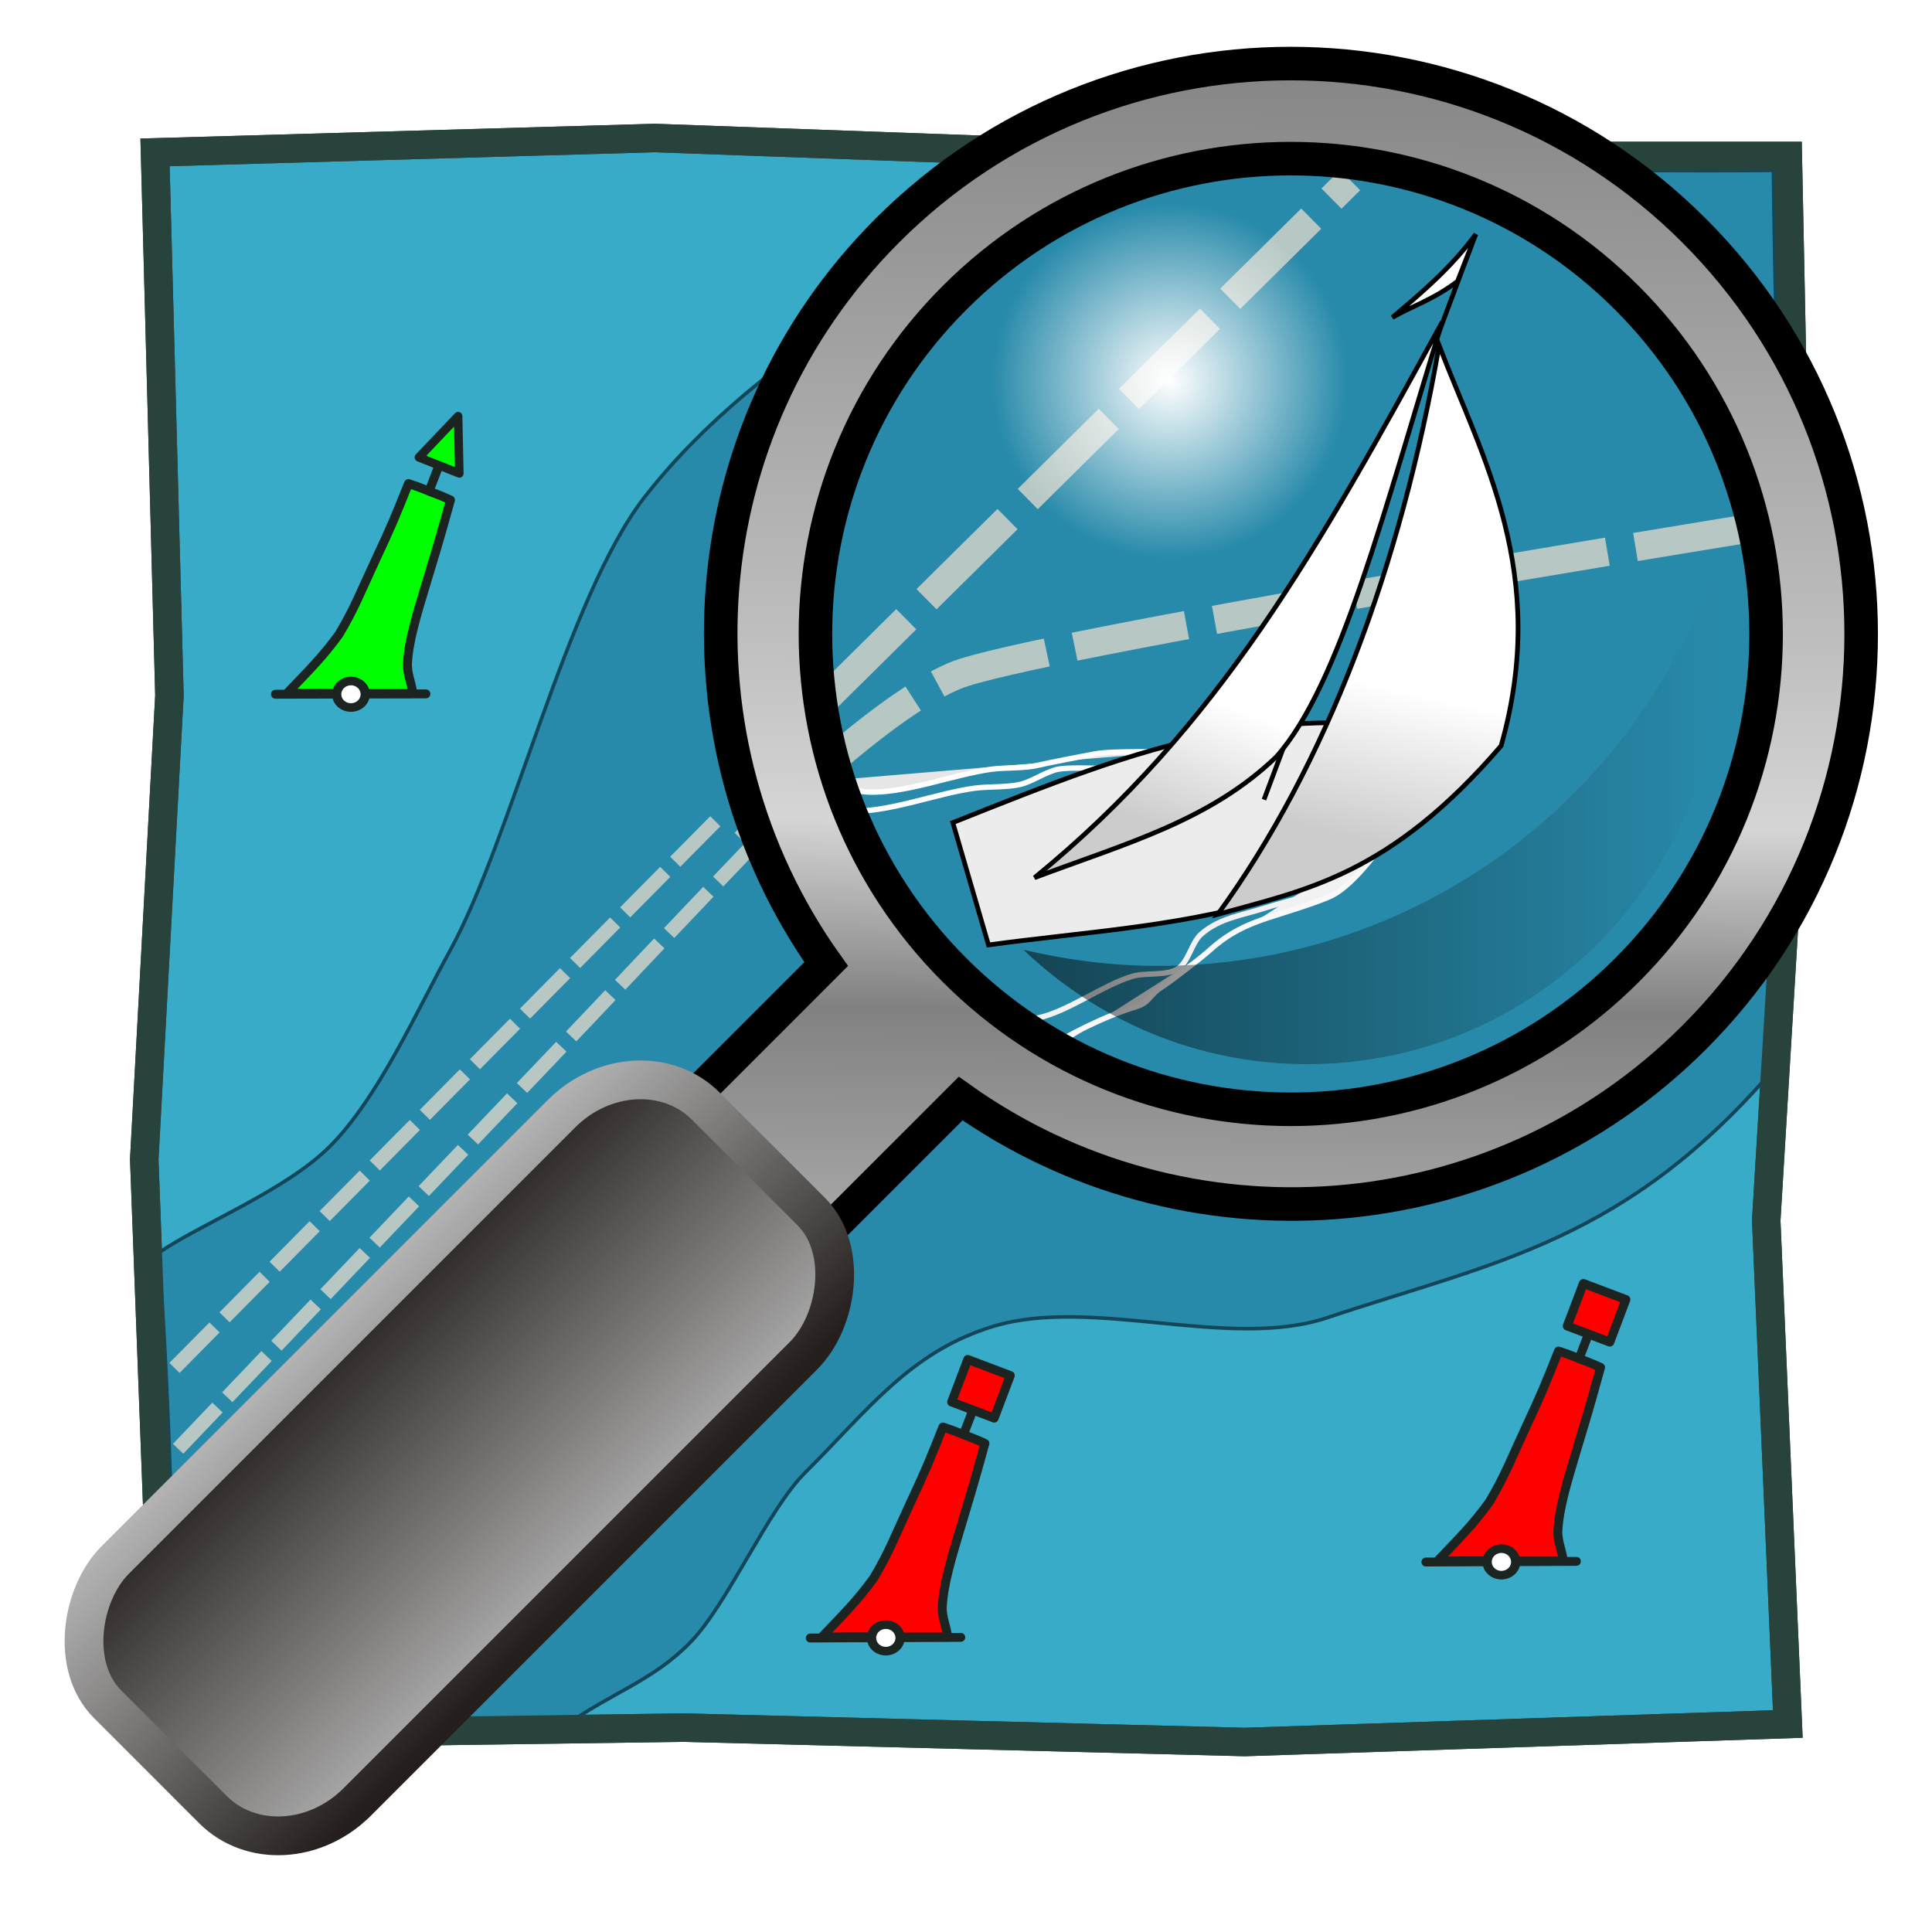
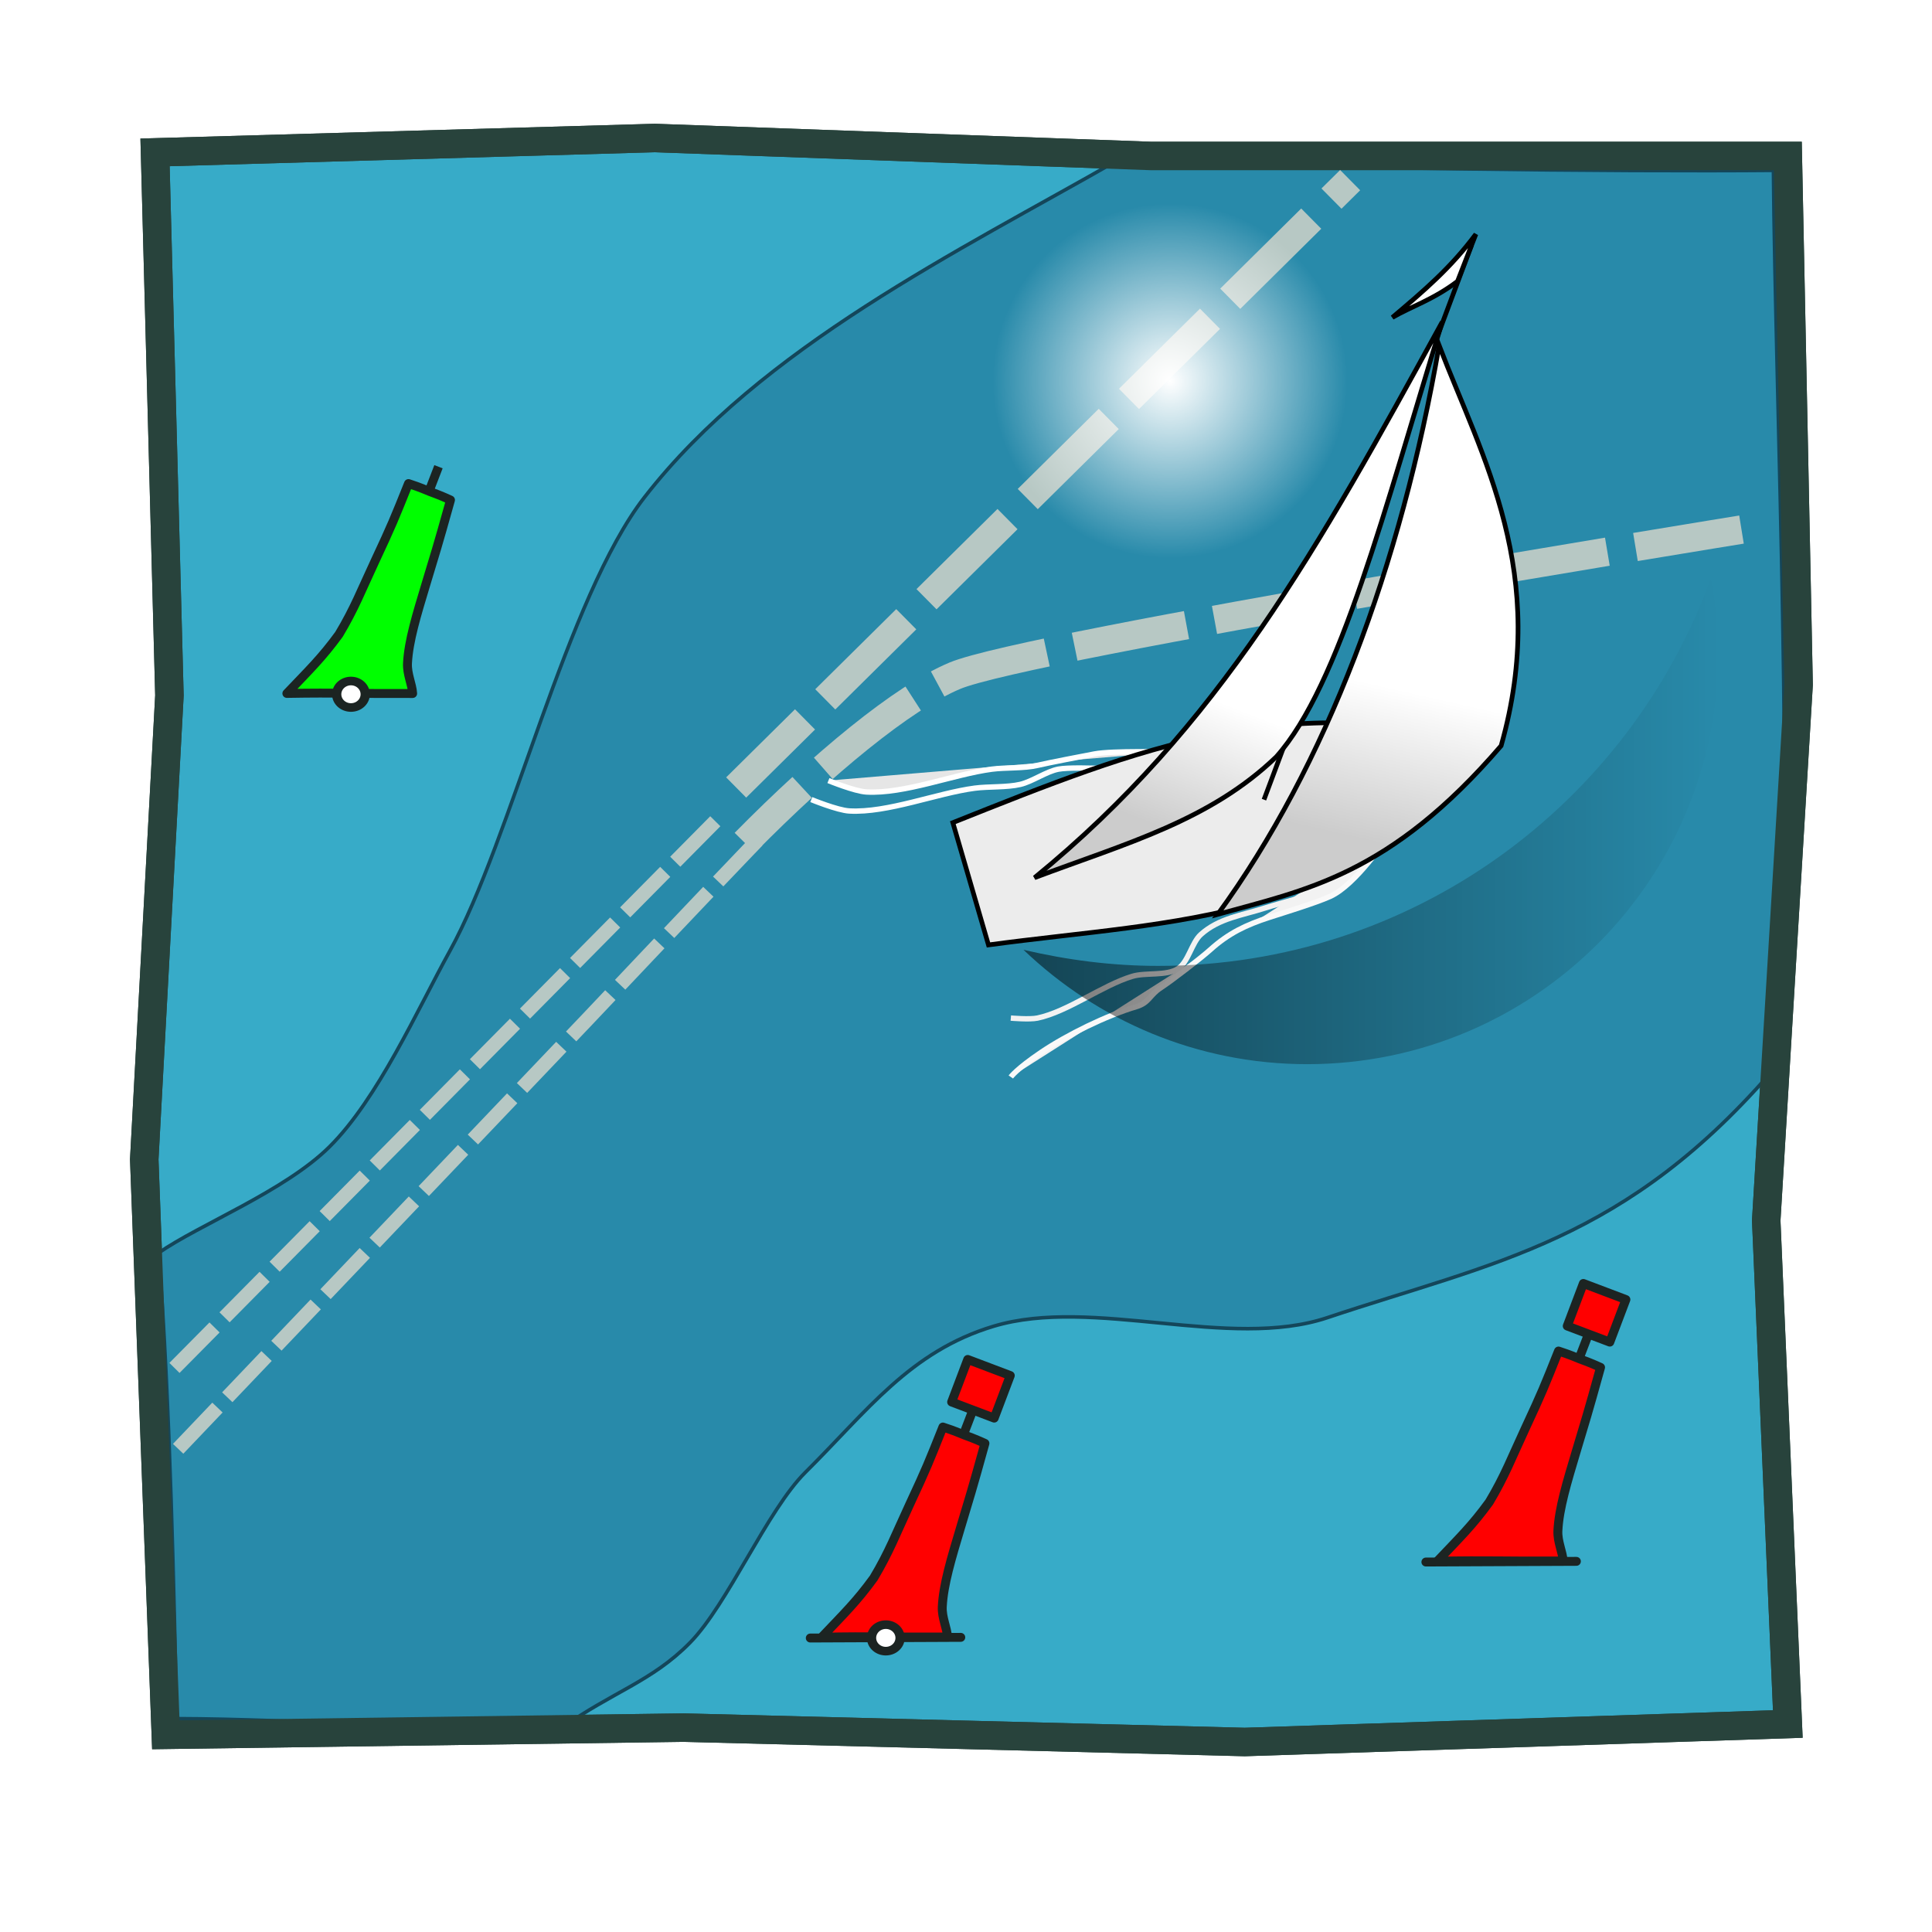
<svg xmlns="http://www.w3.org/2000/svg" xmlns:ns1="http://sodipodi.sourceforge.net/DTD/sodipodi-0.dtd" xmlns:ns2="http://www.inkscape.org/namespaces/inkscape" xmlns:xlink="http://www.w3.org/1999/xlink" width="360" height="360" id="svg2" ns1:version="0.32" ns2:version="0.46" version="1.0" ns1:docname="OSeaM_Sail360x360px.svg" ns2:output_extension="org.inkscape.output.svg.inkscape" style="display:inline" ns2:export-filename="/home/uuu/Osm/OSM/Oseam_2.png" ns2:export-xdpi="90" ns2:export-ydpi="90">
  <defs id="defs4">
    <linearGradient ns2:collect="always" xlink:href="#linearGradient2419" id="linearGradient2683" gradientUnits="userSpaceOnUse" gradientTransform="matrix(1.196,0,0,0.836,261.301,86.288)" x1="156.338" y1="184.921" x2="264.569" y2="184.921" />
    <radialGradient ns2:collect="always" xlink:href="#linearGradient2411" id="radialGradient2681" gradientUnits="userSpaceOnUse" cx="212.598" cy="70.866" fx="212.598" fy="70.866" r="35.433" />
    <linearGradient id="linearGradient2657">
      <stop style="stop-color:#241f1c;stop-opacity:1" offset="0" id="stop2659" />
      <stop style="stop-color:#b3b3b3;stop-opacity:1" offset="1" id="stop2661" />
    </linearGradient>
    <linearGradient ns2:collect="always" xlink:href="#linearGradient2657" id="linearGradient2679" gradientUnits="userSpaceOnUse" gradientTransform="matrix(0.62,0,0,1.451,273.708,-347.899)" x1="414.132" y1="240.144" x2="302.991" y2="240.802" />
    <linearGradient id="linearGradient2663">
      <stop style="stop-color:#241f1c;stop-opacity:1" offset="0" id="stop2665" />
      <stop style="stop-color:#b3b3b3;stop-opacity:1" offset="1" id="stop2667" />
    </linearGradient>
    <linearGradient ns2:collect="always" xlink:href="#linearGradient2663" id="linearGradient2677" gradientUnits="userSpaceOnUse" gradientTransform="matrix(0.628,0,0,1.472,273.708,-359.726)" x1="299.373" y1="252.27" x2="411.727" y2="252.27" />
    <linearGradient ns2:collect="always" xlink:href="#linearGradient1754" id="linearGradient2675" gradientUnits="userSpaceOnUse" gradientTransform="matrix(0.707,0.707,-0.707,0.707,422.904,-69.6)" x1="150.495" y1="42.808" x2="345.533" y2="242.18" />
    <linearGradient ns2:collect="always" id="linearGradient3266">
      <stop style="stop-color:#ffffff;stop-opacity:1;" offset="0" id="stop3268" />
      <stop style="stop-color:#cccccc;stop-opacity:1" offset="1" id="stop3270" />
    </linearGradient>
    <linearGradient ns2:collect="always" id="linearGradient3258">
      <stop style="stop-color:#ffffff;stop-opacity:1" offset="0" id="stop3260" />
      <stop style="stop-color:#cccccc;stop-opacity:1" offset="1" id="stop3262" />
    </linearGradient>
    <linearGradient id="linearGradient2419">
      <stop style="stop-color:#000000;stop-opacity:0.505;" offset="0" id="stop2420" />
      <stop style="stop-color:#000000;stop-opacity:0;" offset="1" id="stop2421" />
    </linearGradient>
    <linearGradient ns2:collect="always" xlink:href="#linearGradient2419" id="linearGradient2487" gradientUnits="userSpaceOnUse" gradientTransform="scale(1.196,0.836)" x1="156.338" y1="184.921" x2="264.569" y2="184.921" />
    <linearGradient id="linearGradient2411">
      <stop style="stop-color:#ffffff;stop-opacity:1;" offset="0" id="stop2412" />
      <stop style="stop-color:#ffffff;stop-opacity:0;" offset="1" id="stop2413" />
    </linearGradient>
    <radialGradient ns2:collect="always" xlink:href="#linearGradient2411" id="radialGradient2415" cx="212.598" cy="70.866" fx="212.598" fy="70.866" r="35.433" gradientUnits="userSpaceOnUse" />
    <linearGradient ns2:collect="always" xlink:href="#linearGradient1767" id="linearGradient2502" gradientUnits="userSpaceOnUse" gradientTransform="matrix(0.62,0,0,1.451,27.925,-224.146)" x1="414.132" y1="240.144" x2="302.991" y2="240.802" />
    <linearGradient id="linearGradient1767">
      <stop style="stop-color:#3f3318;stop-opacity:1;" offset="0" id="stop1768" />
      <stop style="stop-color:#815f0e;stop-opacity:1;" offset="1" id="stop1769" />
    </linearGradient>
    <linearGradient ns2:collect="always" xlink:href="#linearGradient1767" id="linearGradient2500" gradientUnits="userSpaceOnUse" gradientTransform="matrix(0.628,0,0,1.472,27.925,-235.973)" x1="299.373" y1="252.27" x2="411.727" y2="252.27" />
    <linearGradient id="linearGradient1754">
      <stop style="stop-color:#747474;stop-opacity:1;" offset="0" id="stop1755" />
      <stop style="stop-color:#bebebe;stop-opacity:1;" offset="0.5" id="stop1757" />
      <stop style="stop-color:#d5d5d5;stop-opacity:1;" offset="0.625" id="stop1759" />
      <stop style="stop-color:#818181;stop-opacity:1;" offset="0.75" id="stop1758" />
      <stop style="stop-color:#c3c3c3;stop-opacity:1;" offset="1" id="stop1756" />
    </linearGradient>
    <linearGradient ns2:collect="always" xlink:href="#linearGradient1754" id="linearGradient2505" gradientUnits="userSpaceOnUse" gradientTransform="matrix(0.707,0.707,-0.707,0.707,161.603,-155.887)" x1="150.495" y1="42.808" x2="345.533" y2="242.18" />
    <linearGradient id="linearGradient3318">
      <stop id="stop3320" offset="0" style="stop-color:#c4c8b7;stop-opacity:1" />
      <stop style="stop-color:#8f9a96;stop-opacity:1" offset="0.474" id="stop3322" />
      <stop id="stop3326" offset="1" style="stop-color:#5e756d;stop-opacity:1" />
    </linearGradient>
    <linearGradient ns2:collect="always" id="linearGradient3302">
      <stop style="stop-color:#1c3731;stop-opacity:1" offset="0" id="stop3304" />
      <stop id="stop3314" offset="0.076" style="stop-color:#949e98;stop-opacity:1;" />
      <stop id="stop3310" offset="0.58" style="stop-color:#cccccc;stop-opacity:1" />
      <stop style="stop-color:#839089;stop-opacity:0;" offset="1" id="stop3306" />
    </linearGradient>
    <linearGradient id="linearGradient3216">
      <stop id="stop3218" offset="0" style="stop-color:#565d62;stop-opacity:1;" />
      <stop style="stop-color:#00222b;stop-opacity:1" offset="0.704" id="stop3224" />
      <stop id="stop3222" offset="1" style="stop-color:#b7c8be;stop-opacity:1" />
    </linearGradient>
    <linearGradient id="linearGradient3159">
      <stop style="stop-color:#41626e;stop-opacity:1" offset="0" id="stop3161" />
      <stop id="stop3190" offset="0.578" style="stop-color:#0b2822;stop-opacity:1" />
      <stop style="stop-color:#b7c8be;stop-opacity:1" offset="1" id="stop3163" />
    </linearGradient>
    <ns2:perspective ns1:type="inkscape:persp3d" ns2:vp_x="0 : 526.18109 : 1" ns2:vp_y="0 : 1000 : 0" ns2:vp_z="744.09448 : 526.18109 : 1" ns2:persp3d-origin="372.04724 : 350.78739 : 1" id="perspective10" />
    <linearGradient ns2:collect="always" xlink:href="#linearGradient3302" id="linearGradient3308" x1="50.508" y1="290.299" x2="130.399" y2="211.202" gradientUnits="userSpaceOnUse" />
    <linearGradient ns2:collect="always" xlink:href="#linearGradient3266" id="linearGradient3281" gradientUnits="userSpaceOnUse" x1="-35.799" y1="267.872" x2="-38.554" y2="297.413" />
    <linearGradient ns2:collect="always" xlink:href="#linearGradient3258" id="linearGradient3283" gradientUnits="userSpaceOnUse" x1="4.131" y1="254.478" x2="6.008" y2="287.524" />
    <filter ns2:collect="always" id="filter3443">
      <feGaussianBlur ns2:collect="always" stdDeviation="0.829" id="feGaussianBlur3445" />
    </filter>
    <filter ns2:collect="always" id="filter3459">
      <feGaussianBlur ns2:collect="always" stdDeviation="0.552" id="feGaussianBlur3461" />
    </filter>
    <filter ns2:collect="always" id="filter3463" x="-0.021" width="1.041" y="-0.146" height="1.293">
      <feGaussianBlur ns2:collect="always" stdDeviation="0.551" id="feGaussianBlur3465" />
    </filter>
    <filter ns2:collect="always" id="filter3467" x="-0.02" width="1.041" y="-0.154" height="1.308">
      <feGaussianBlur ns2:collect="always" stdDeviation="0.547" id="feGaussianBlur3469" />
    </filter>
  </defs>
  <ns1:namedview id="base" pagecolor="#ffffff" bordercolor="#666666" borderopacity="1.0" ns2:pageopacity="0.0" ns2:pageshadow="2" ns2:zoom="0.49930557" ns2:cx="144.75636" ns2:cy="154.89776" ns2:document-units="px" ns2:current-layer="layer5" showgrid="false" ns2:window-width="1498" ns2:window-height="1118" ns2:window-x="59" ns2:window-y="29" />
  <g ns2:groupmode="layer" id="layer3" ns2:label="Karte" style="display:inline" ns1:insensitive="true">
    <path style="fill:#37abc8;fill-opacity:1;fill-rule:evenodd;stroke:#28433c;stroke-width:5.307;stroke-linecap:butt;stroke-linejoin:miter;stroke-miterlimit:4;stroke-dasharray:none;stroke-opacity:1" d="M 28.889,28.395 L 31.57,129.586 L 26.879,216.034 L 30.9,323.256 L 127.4,321.916 L 231.942,324.597 L 333.133,321.246 L 329.112,227.426 L 335.143,127.576 L 333.133,29.065 L 214.518,29.065 L 122.039,25.714 L 28.889,28.395 z" id="path2477" ns1:nodetypes="ccccccccccccc" />
    <path style="fill:none;fill-rule:evenodd;stroke:#b7c8c4;stroke-width:2.654;stroke-linecap:butt;stroke-linejoin:round;stroke-miterlimit:4;stroke-dasharray:10.614, 2.654;stroke-dashoffset:0;stroke-opacity:1;display:inline" d="M 32.994,269.947 L 109.668,188.172 C 109.668,188.172 158.007,133.303 177.57,125.083" id="path2481" ns1:nodetypes="ccs" />
    <path style="fill:#288aaa;fill-opacity:1;fill-rule:evenodd;stroke:#14465a;stroke-width:0.663;stroke-linecap:butt;stroke-linejoin:miter;stroke-miterlimit:4;stroke-dasharray:none;stroke-opacity:1" d="M 29.559,233.458 C 37.156,228.177 53.068,221.944 61.391,213.689 C 70.424,204.729 77.694,188.306 83.841,177.166 C 95.221,156.541 105.649,111.239 120.104,92.639 C 141.889,64.61 178.579,46.843 208.487,29.735 C 243.854,31.399 301.441,31.999 330.452,31.746 C 330.824,75.266 334.495,156.576 331.122,198.523 C 302.983,231.526 278.474,235.093 247.355,245.52 C 229.03,251.66 203.654,241.562 185.146,247.126 C 169.589,251.803 161.613,262.892 150.084,274.336 C 142.949,281.418 135.615,298.935 128.563,306.098 C 121.426,313.349 114.161,315.228 104.59,322.03 C 83.35,322.544 56.351,320.326 32.91,320.241 C 32.48,299.374 31.696,260.686 29.559,233.458 z" id="path2485" ns1:nodetypes="cssscccssssccc" />
    <path style="fill:none;fill-rule:evenodd;stroke:#b7c8c4;stroke-width:2.654;stroke-linecap:butt;stroke-linejoin:round;stroke-miterlimit:4;stroke-dasharray:10.614, 2.654;stroke-dashoffset:0;stroke-opacity:1;display:inline" d="M 33.196,269.963 L 109.43,189.969 C 109.43,189.969 129.527,168.688 141.105,156.626" id="path3259" ns1:nodetypes="ccc" />
    <path style="fill:none;fill-rule:evenodd;stroke:#b7c8c4;stroke-width:2.654;stroke-linecap:butt;stroke-linejoin:miter;stroke-miterlimit:4;stroke-dasharray:10.614, 2.654;stroke-dashoffset:0;stroke-opacity:1;display:inline" d="M 32.51,254.895 L 133.913,152.393" id="path3261" />
    <path ns1:nodetypes="ccccccccccccc" id="path5024" d="M 28.889,28.395 L 31.57,129.586 L 26.879,216.034 L 30.9,323.256 L 127.4,321.916 L 231.942,324.597 L 333.133,321.246 L 329.112,227.426 L 335.143,127.576 L 333.133,29.065 L 214.518,29.065 L 122.039,25.714 L 28.889,28.395 z" style="fill:none;fill-opacity:1;fill-rule:evenodd;stroke:#28433c;stroke-width:5.307;stroke-linecap:butt;stroke-linejoin:miter;stroke-miterlimit:4;stroke-dasharray:none;stroke-opacity:1" />
  </g>
  <g ns2:groupmode="layer" id="layer4" ns2:label="Seez" style="display:inline" ns1:insensitive="true">
    <g id="g3312" transform="matrix(0.953,0.368,-0.368,0.953,82.671,-73.853)">
      <path style="fill:#ff0000;fill-opacity:1;fill-rule:nonzero;stroke:#1c2422;stroke-width:1.626;stroke-linecap:round;stroke-linejoin:round;stroke-miterlimit:4;stroke-dasharray:none;stroke-opacity:1" d="M 219.332,312.878 C 208.772,317.025 206.876,317.525 197.937,321.177 C 200.267,315.517 201.528,312.825 202.897,307.689 C 203.826,302.303 203.789,298.644 204.183,292.768 C 204.67,285.493 204.673,284.429 204.75,277.452 C 207.151,277.323 208.066,277.398 208.864,277.4 C 209.662,277.402 210.577,277.331 212.978,277.471 C 213.896,286.754 213.896,287.464 214.356,293.326 C 214.816,299.196 215.17,304.211 216.457,308.079 C 217.09,309.983 218.631,311.329 219.332,312.878 z" id="path3339" ns1:nodetypes="cccscscssc" />
      <g id="g3341" transform="matrix(0.685,-0.268,0.268,0.685,35.208,228.118)">
        <path id="path3343" d="M 157.096,198.613 L 194.416,198.613" style="fill:#1c2422;fill-opacity:1;fill-rule:evenodd;stroke:#1c2422;stroke-width:2.211;stroke-linecap:round;stroke-linejoin:round;stroke-miterlimit:4;stroke-dasharray:none;stroke-opacity:1" />
        <path transform="matrix(0.824,0,0,0.765,50.348,62.557)" d="M 156.574,177.92 A 4.293,4.293 0 1 1 147.987,177.92 A 4.293,4.293 0 1 1 156.574,177.92 z" ns1:ry="4.2931485" ns1:rx="4.2931485" ns1:cy="177.92" ns1:cx="152.2805" id="path3345" style="fill:#ffffff;fill-opacity:1;fill-rule:nonzero;stroke:#1c2422;stroke-width:2.786;stroke-linejoin:round;stroke-miterlimit:4;stroke-dasharray:none;stroke-opacity:1" ns1:type="arc" />
      </g>
      <rect style="fill:#ff0000;fill-opacity:1;fill-rule:nonzero;stroke:#1c2422;stroke-width:1.626;stroke-linecap:round;stroke-linejoin:round;stroke-miterlimit:4;stroke-dasharray:none;stroke-opacity:1" id="rect3347" width="8.298" height="8.298" x="202.701" y="265.722" transform="matrix(1,-6.906601e-3,6.906601e-3,1,0,0)" ns2:transform-center-y="-5.3277867" ns2:transform-center-x="-2.1889658e-05" />
      <path style="fill:none;fill-rule:evenodd;stroke:#1c2422;stroke-width:1.626;stroke-linecap:butt;stroke-linejoin:miter;stroke-miterlimit:4;stroke-dasharray:none;stroke-opacity:1" d="M 208.749,277.486 L 208.737,272.605" id="path3349" ns1:nodetypes="cc" />
    </g>
    <path style="fill:none;fill-rule:evenodd;stroke:#b7c8c4;stroke-width:5.307;stroke-linecap:butt;stroke-linejoin:round;stroke-miterlimit:4;stroke-dasharray:21.229, 5.307;stroke-dashoffset:6.369;stroke-opacity:1" d="M 138.781,157.047 C 153.279,142.344 168.164,130.013 177.914,125.916 C 191.562,120.181 324.501,98.678 324.501,98.678" id="path3351" ns1:nodetypes="csc" />
    <path style="fill:none;fill-rule:evenodd;stroke:#b7c8c4;stroke-width:5.307;stroke-linecap:butt;stroke-linejoin:round;stroke-miterlimit:4;stroke-dasharray:21.229, 5.307;stroke-dashoffset:3.184;stroke-opacity:1" d="M 137.175,146.739 L 251.58,33.566" id="path3353" ns1:nodetypes="cc" />
    <g id="g2512" transform="matrix(0.952,0.37,-0.37,0.952,-52.324,-263.846)">
      <path ns1:nodetypes="cccscscssc" id="path2486" d="M 257.332,312.878 C 246.772,317.025 244.876,317.525 235.937,321.177 C 238.267,315.517 239.528,312.825 240.897,307.689 C 241.826,302.303 241.789,298.644 242.183,292.768 C 242.67,285.493 242.673,284.429 242.75,277.452 C 245.151,277.323 246.066,277.398 246.864,277.4 C 247.662,277.402 248.577,277.331 250.978,277.471 C 251.896,286.754 251.896,287.464 252.356,293.326 C 252.816,299.196 253.17,304.211 254.457,308.079 C 255.09,309.983 256.631,311.329 257.332,312.878 z" style="fill:#00ff00;fill-opacity:1;fill-rule:nonzero;stroke:#1c2422;stroke-width:1.626;stroke-linecap:round;stroke-linejoin:round;stroke-miterlimit:4;stroke-dasharray:none;stroke-opacity:1" />
      <g transform="matrix(0.685,-0.268,0.268,0.685,73.208,228.118)" id="g2488">
-         <path style="fill:#1c2422;fill-opacity:1;fill-rule:evenodd;stroke:#1c2422;stroke-width:2.211;stroke-linecap:round;stroke-linejoin:round;stroke-miterlimit:4;stroke-dasharray:none;stroke-opacity:1" d="M 157.096,198.613 L 194.416,198.613" id="path2490" />
        <path ns1:type="arc" style="fill:#ffffff;fill-opacity:1;fill-rule:nonzero;stroke:#1c2422;stroke-width:2.786;stroke-linejoin:round;stroke-miterlimit:4;stroke-dasharray:none;stroke-opacity:1" id="path2492" ns1:cx="152.2805" ns1:cy="177.92" ns1:rx="4.2931485" ns1:ry="4.2931485" d="M 156.574,177.92 A 4.293,4.293 0 1 1 147.987,177.92 A 4.293,4.293 0 1 1 156.574,177.92 z" transform="matrix(0.824,0,0,0.765,50.348,62.557)" />
      </g>
      <path ns1:nodetypes="cc" id="path2496" d="M 246.749,277.486 L 246.737,272.605" style="fill:none;fill-rule:evenodd;stroke:#1c2422;stroke-width:1.626;stroke-linecap:butt;stroke-linejoin:miter;stroke-miterlimit:4;stroke-dasharray:none;stroke-opacity:1" />
-       <path style="fill:#00ff00;fill-opacity:1;fill-rule:nonzero;stroke:#1c2422;stroke-width:1.555;stroke-linecap:round;stroke-linejoin:round;stroke-miterlimit:4;stroke-opacity:1" ns2:transform-center-x="0.53351811" ns2:transform-center-y="-6.2261267" d="M 246.734,262.71 L 250.724,272.368 L 242.788,272.308 L 246.734,262.71 z" id="path2510" ns1:nodetypes="cccc" />
    </g>
    <path style="fill:#f2f2f2;fill-rule:evenodd;stroke:#f9f9f9;stroke-width:1px;stroke-linecap:butt;stroke-linejoin:miter;stroke-opacity:1;filter:url(#filter3459)" d="M 258.453,156.07 C 258.453,156.07 252.648,164.89 247.832,167.045 C 245.09,168.273 239.36,170.014 236.502,170.94 C 232.163,172.345 228.914,173.905 225.527,176.959 C 223.82,178.497 218.251,182.792 216.322,184.04 C 214.151,185.443 214.195,186.841 211.719,187.58 C 206.159,189.238 198.823,192.827 194.017,196.077 C 189.375,199.215 188.352,200.68 188.352,200.68" id="path3299" ns1:nodetypes="csssssss" />
    <path style="fill:#e6e6e6;fill-rule:evenodd;stroke:#ffffff;stroke-width:1px;stroke-linecap:butt;stroke-linejoin:miter;stroke-opacity:1;filter:url(#filter3467)" d="M 217.738,140.138 C 217.738,140.138 207.267,139.849 203.93,140.492 C 201.683,140.925 195.535,142.091 193.309,142.616 C 190.819,143.204 187.347,142.989 184.812,143.324 C 177.748,144.259 168.559,147.97 161.445,147.573 C 159.23,147.449 154.364,145.449 154.364,145.449" id="path3301" ns1:nodetypes="csssss" />
    <path ns1:nodetypes="csssss" id="path3303" d="M 214.551,143.678 C 214.551,143.678 200.541,142.682 197.203,143.324 C 194.956,143.757 192.349,145.631 190.122,146.157 C 187.633,146.744 184.161,146.529 181.625,146.865 C 174.562,147.799 165.372,151.511 158.258,151.113 C 156.044,150.99 151.177,148.989 151.177,148.989" style="fill:none;fill-rule:evenodd;stroke:#ffffff;stroke-width:1px;stroke-linecap:butt;stroke-linejoin:miter;stroke-opacity:1;filter:url(#filter3463)" />
    <path ns1:nodetypes="csssssss" id="path3305" d="M 259.161,152.176 C 259.161,152.176 251.94,163.473 247.123,165.629 C 244.382,166.857 238.652,168.244 235.794,169.17 C 231.455,170.575 227.144,171.072 223.757,174.126 C 222.05,175.665 221.438,179.252 219.508,180.499 C 217.338,181.902 213.487,181.177 211.011,181.915 C 205.451,183.573 198.986,188.51 193.309,189.704 C 191.853,190.01 188.352,189.704 188.352,189.704" style="fill:none;fill-rule:evenodd;stroke:#f2f2f2;stroke-width:1px;stroke-linecap:butt;stroke-linejoin:miter;stroke-opacity:1;filter:url(#filter3443)" />
    <g id="g3274" transform="matrix(0.838,0.24,-0.24,0.838,322.06,-84.989)">
      <path ns1:nodetypes="cccc" id="path2470" d="M 23.032,260.362 C -23.976,261.645 -49.575,281.712 -84.117,308.428 L -69.597,331.46 C -32.643,315.238 4.343,305.577 23.032,260.362 z" style="fill:#ececec;fill-opacity:1;fill-rule:evenodd;stroke:#000000;stroke-width:1px;stroke-linecap:butt;stroke-linejoin:miter;stroke-opacity:1" />
      <path ns1:nodetypes="cc" id="path2472" d="M -21.53,285.396 L -11.516,159.221" style="fill:none;fill-rule:evenodd;stroke:#000000;stroke-width:1px;stroke-linecap:butt;stroke-linejoin:miter;stroke-opacity:1" />
      <path ns1:nodetypes="cccc" id="path2474" d="M -21.53,275.883 C -31.434,292.907 -47.218,302.42 -64.089,314.937 C -34.94,272.971 -25.237,230.698 -13.018,176.745 C -13.879,218.115 -12.594,257.361 -21.53,275.883 z" style="fill:url(#linearGradient3281);fill-opacity:1;fill-rule:evenodd;stroke:#000000;stroke-width:1px;stroke-linecap:butt;stroke-linejoin:miter;stroke-opacity:1" />
      <path ns1:nodetypes="cccc" id="path2476" d="M -12.267,181.752 C -7.11,229.357 -10.768,274.749 -24.284,311.683 C -7.732,301.512 8.763,293.598 24.033,260.362 C 23.912,222.061 3.128,202.233 -12.267,181.752 z" style="fill:url(#linearGradient3283);fill-opacity:1;fill-rule:evenodd;stroke:#000000;stroke-width:1px;stroke-linecap:butt;stroke-linejoin:miter;stroke-opacity:1" />
      <path ns1:nodetypes="cccc" id="path2478" d="M -23.533,178.748 C -18.513,171.248 -14.429,165.086 -11.266,156.718 L -12.267,167.483 C -16.177,172.705 -20.217,175.311 -23.533,178.748 z" style="fill:#ffffff;fill-opacity:1;fill-rule:evenodd;stroke:#000000;stroke-width:1px;stroke-linecap:butt;stroke-linejoin:miter;stroke-opacity:1" />
    </g>
    <g transform="matrix(0.953,0.368,-0.368,0.953,197.381,-88.014)" id="g3285">
      <path ns1:nodetypes="cccscscssc" id="path3287" d="M 219.332,312.878 C 208.772,317.025 206.876,317.525 197.937,321.177 C 200.267,315.517 201.528,312.825 202.897,307.689 C 203.826,302.303 203.789,298.644 204.183,292.768 C 204.67,285.493 204.673,284.429 204.75,277.452 C 207.151,277.323 208.066,277.398 208.864,277.4 C 209.662,277.402 210.577,277.331 212.978,277.471 C 213.896,286.754 213.896,287.464 214.356,293.326 C 214.816,299.196 215.17,304.211 216.457,308.079 C 217.09,309.983 218.631,311.329 219.332,312.878 z" style="fill:#ff0000;fill-opacity:1;fill-rule:nonzero;stroke:#1c2422;stroke-width:1.626;stroke-linecap:round;stroke-linejoin:round;stroke-miterlimit:4;stroke-dasharray:none;stroke-opacity:1" />
      <g transform="matrix(0.685,-0.268,0.268,0.685,35.208,228.118)" id="g3289">
        <path style="fill:#1c2422;fill-opacity:1;fill-rule:evenodd;stroke:#1c2422;stroke-width:2.211;stroke-linecap:round;stroke-linejoin:round;stroke-miterlimit:4;stroke-dasharray:none;stroke-opacity:1" d="M 157.096,198.613 L 194.416,198.613" id="path3291" />
-         <path ns1:type="arc" style="fill:#ffffff;fill-opacity:1;fill-rule:nonzero;stroke:#1c2422;stroke-width:2.786;stroke-linejoin:round;stroke-miterlimit:4;stroke-dasharray:none;stroke-opacity:1" id="path3293" ns1:cx="152.2805" ns1:cy="177.92" ns1:rx="4.2931485" ns1:ry="4.2931485" d="M 156.574,177.92 A 4.293,4.293 0 1 1 147.987,177.92 A 4.293,4.293 0 1 1 156.574,177.92 z" transform="matrix(0.824,0,0,0.765,50.348,62.557)" />
      </g>
      <rect ns2:transform-center-x="-2.1889658e-05" ns2:transform-center-y="-5.3277867" transform="matrix(1,-6.906601e-3,6.906601e-3,1,0,0)" y="265.722" x="202.701" height="8.298" width="8.298" id="rect3295" style="fill:#ff0000;fill-opacity:1;fill-rule:nonzero;stroke:#1c2422;stroke-width:1.626;stroke-linecap:round;stroke-linejoin:round;stroke-miterlimit:4;stroke-dasharray:none;stroke-opacity:1" />
      <path ns1:nodetypes="cc" id="path3297" d="M 208.749,277.486 L 208.737,272.605" style="fill:none;fill-rule:evenodd;stroke:#1c2422;stroke-width:1.626;stroke-linecap:butt;stroke-linejoin:miter;stroke-miterlimit:4;stroke-dasharray:none;stroke-opacity:1" />
    </g>
  </g>
  <g ns2:groupmode="layer" id="layer5" ns2:label="Lupe" style="display:inline">
    <g style="display:inline" id="g2669" transform="translate(-257.557,-87.87)">
-       <path id="path2615" d="M 573.231,130.843 C 531.74,89.352 464.395,89.33 422.904,130.821 C 385.691,168.034 381.963,226.008 411.502,267.513 L 385.317,293.699 L 410.375,318.757 L 436.56,292.572 C 478.065,322.11 536.04,318.382 573.253,281.169 C 614.744,239.678 614.722,172.334 573.231,130.843 z M 560.702,143.372 C 595.277,177.948 595.299,234.065 560.724,268.64 C 526.148,303.216 470.009,303.216 435.433,268.64 C 400.857,234.065 400.857,177.926 435.433,143.35 C 470.009,108.774 526.126,108.796 560.702,143.372 z" style="fill:url(#linearGradient2675);fill-opacity:1;stroke:#000000;stroke-width:6.25;stroke-linecap:butt;stroke-linejoin:miter;stroke-miterlimit:4;stroke-opacity:1" />
-       <rect transform="matrix(0.707,0.707,-0.707,0.707,0,0)" ry="20" rx="18" y="-67.253" x="465.047" height="157.653" width="63.78" id="rect2617" style="fill:url(#linearGradient2677);fill-opacity:1;stroke:url(#linearGradient2679);stroke-width:7.222;stroke-linecap:butt;stroke-linejoin:round;stroke-miterlimit:4;stroke-opacity:1" />
      <path ns1:type="arc" style="fill:url(#radialGradient2681);fill-opacity:1;stroke:none;stroke-width:6.25;stroke-linecap:butt;stroke-linejoin:round;stroke-miterlimit:4;stroke-opacity:1" id="path2619" ns1:cx="212.59842" ns1:cy="70.866119" ns1:rx="35.433071" ns1:ry="35.433071" d="M 248.031,70.866 A 35.433,35.433 0 1 1 177.165,70.866 A 35.433,35.433 0 1 1 248.031,70.866 z" transform="matrix(0.933,0,0,0.933,277.222,92.724)" />
      <path style="fill:url(#linearGradient2683);fill-opacity:1;stroke:none;stroke-width:6.25;stroke-linecap:butt;stroke-linejoin:round;stroke-miterlimit:4;stroke-opacity:1" d="M 576.364,195.663 C 560.998,237.737 520.735,267.85 473.364,267.85 C 464.719,267.85 456.34,266.743 448.27,264.85 C 462.021,278.014 480.62,286.163 501.145,286.163 C 543.404,286.163 577.707,251.86 577.707,209.6 C 577.707,204.839 577.197,200.184 576.364,195.663 z" id="path2621" />
    </g>
  </g>
</svg>